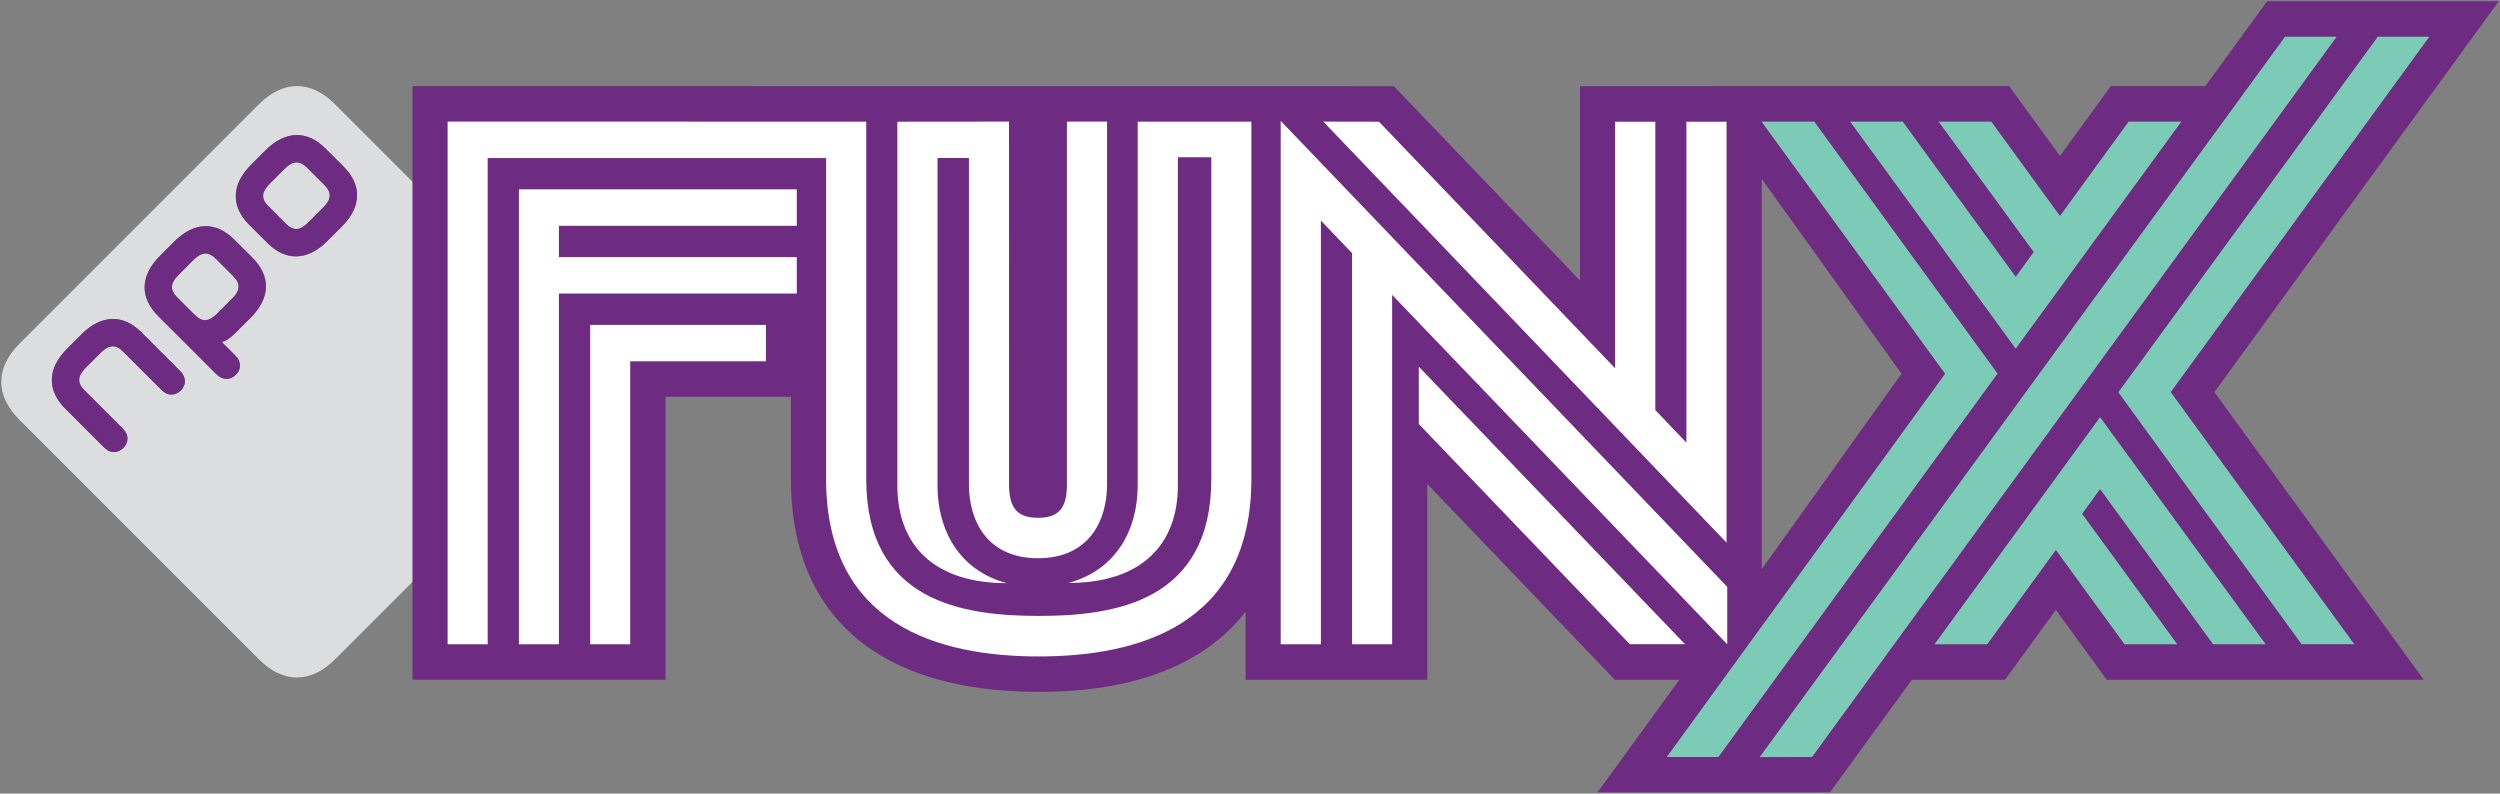
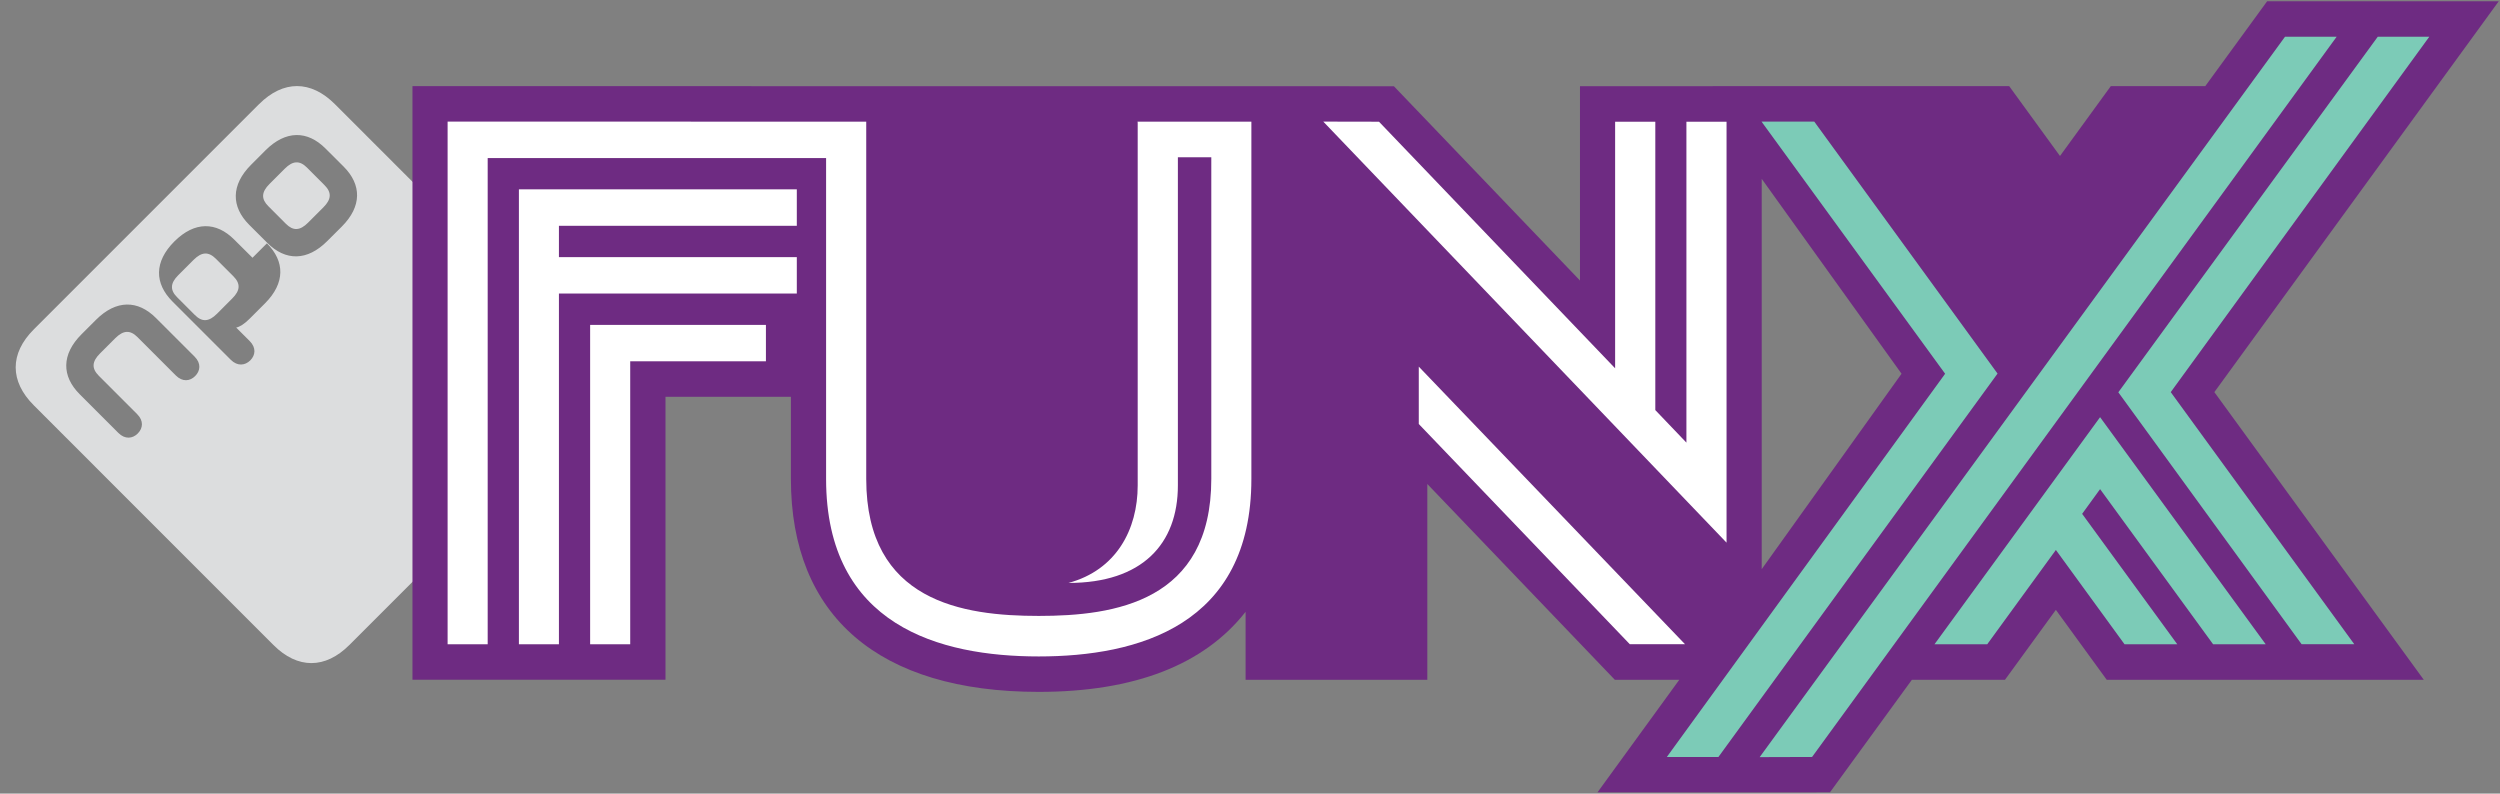
<svg xmlns="http://www.w3.org/2000/svg" xmlns:ns1="http://www.inkscape.org/namespaces/inkscape" xmlns:ns2="http://sodipodi.sourceforge.net/DTD/sodipodi-0.dtd" id="svg2985" version="1.1" ns1:version="0.48.5 r10040" width="1000" height="317.44" xml:space="preserve" ns2:docname="A.svg">
  <rect width="100%" height="100%" fill="#808080" stroke="none" />
  <defs id="defs2989">
    <clipPath clipPathUnits="userSpaceOnUse" id="clipPath3175">
      <path d="M 0,792 612,792 612,0 0,0 0,792 z" id="path3177" ns1:connector-curvature="0" />
    </clipPath>
    <clipPath clipPathUnits="userSpaceOnUse" id="clipPath3205">
      <path d="M 0,792 612,792 612,0 0,0 0,792 z" id="path3207" ns1:connector-curvature="0" />
    </clipPath>
    <clipPath clipPathUnits="userSpaceOnUse" id="clipPath3265">
      <path d="m 242.252,718.14 127.044,0 0,48.045 -127.044,0 0,-48.045 z" id="path3267" ns1:connector-curvature="0" />
    </clipPath>
    <clipPath clipPathUnits="userSpaceOnUse" id="clipPath3281">
      <path d="M 0,792 612,792 612,0 0,0 0,792 z" id="path3283" ns1:connector-curvature="0" />
    </clipPath>
    <clipPath clipPathUnits="userSpaceOnUse" id="clipPath6031">
      <path ns1:connector-curvature="0" d="m 761.528,166.79 43.511,0 0,27.877 -43.511,0 0,-27.877 z" id="path6033" />
    </clipPath>
  </defs>
  <ns2:namedview pagecolor="#ffffff" bordercolor="#666666" borderopacity="1" objecttolerance="10" gridtolerance="10" guidetolerance="10" ns1:pageopacity="0" ns1:pageshadow="2" ns1:window-width="1052" ns1:window-height="1015" id="namedview2987" showgrid="false" fit-margin-left="0.5" fit-margin-bottom="0.5" fit-margin-top="0.5" fit-margin-right="0.5" ns1:zoom="0.26930546" ns1:cx="972.78039" ns1:cy="-269.4316" ns1:window-x="861" ns1:window-y="-1" ns1:window-maximized="0" ns1:current-layer="g2993">
    <ns1:grid type="xygrid" id="grid13664" empspacing="5" visible="true" enabled="true" snapvisiblegridlinesonly="true" originx="246.392px" originy="607.058px" />
  </ns2:namedview>
  <g id="g2993" ns1:groupmode="layer" ns1:label="it_artist_application_membership" transform="matrix(1.25,0,0,-1.25,-55.923,607.557)">
    <g id="g13279" transform="matrix(7.276,0,0,7.276,154.709,432.725)">
-       <path d="M 0,0 -0.801,0.799 C -1.593,1.592 -2.547,1.607 -3.439,0.716 L -4.072,0.081 c -0.89,-0.89 -0.876,-1.843 -0.084,-2.638 l 0.799,-0.798 c 0.794,-0.796 1.749,-0.809 2.638,0.083 l 0.636,0.634 C 0.808,-1.747 0.793,-0.794 0,0 m -4.009,-4.008 -0.802,0.797 c -0.793,0.795 -1.743,0.81 -2.636,-0.081 l -0.634,-0.634 c -0.891,-0.891 -0.876,-1.843 -0.083,-2.639 l 2.565,-2.564 c 0.297,-0.296 0.631,-0.252 0.86,-0.025 0.227,0.229 0.266,0.556 -0.031,0.853 l -0.59,0.588 c 0.161,0.035 0.359,0.158 0.59,0.389 l 0.678,0.678 c 0.89,0.891 0.876,1.844 0.083,2.638 m -3.181,-4.982 -1.7,1.699 c -0.794,0.794 -1.746,0.809 -2.637,-0.081 l -0.634,-0.633 c -0.891,-0.891 -0.877,-1.845 -0.082,-2.64 l 1.698,-1.699 c 0.297,-0.297 0.63,-0.254 0.856,-0.026 0.229,0.229 0.267,0.559 -0.029,0.852 l -1.684,1.685 c -0.32,0.32 -0.309,0.62 0.049,0.979 l 0.672,0.672 c 0.359,0.359 0.66,0.369 0.98,0.049 l 1.683,-1.684 c 0.296,-0.296 0.624,-0.257 0.852,-0.029 0.23,0.229 0.272,0.561 -0.024,0.856 m 17.346,-2.142 -10.54,-10.541 c -1.06,-1.061 -2.279,-1.061 -3.339,0 l -10.539,10.541 c -1.062,1.061 -1.062,2.278 0,3.339 L -3.723,2.746 c 1.063,1.062 2.279,1.062 3.339,0 l 10.54,-10.539 c 1.064,-1.06 1.064,-2.278 0,-3.339 M -1.612,-0.043 c -0.32,0.32 -0.621,0.31 -0.978,-0.048 l -0.673,-0.673 c -0.359,-0.358 -0.368,-0.661 -0.049,-0.977 l 0.769,-0.771 c 0.321,-0.322 0.621,-0.312 0.979,0.049 l 0.673,0.673 c 0.357,0.356 0.368,0.659 0.048,0.976 l -0.769,0.771 z m -3.239,-4.778 c 0.32,-0.32 0.309,-0.622 -0.049,-0.977 L -5.572,-6.472 C -5.933,-6.832 -6.231,-6.841 -6.55,-6.52 l -0.77,0.771 c -0.32,0.317 -0.311,0.619 0.046,0.975 L -6.6,-4.1 c 0.36,0.358 0.659,0.367 0.979,0.049 l 0.77,-0.77 z" style="fill:#dcddde;fill-opacity:1;fill-rule:nonzero;stroke:none" id="path13281" ns1:connector-curvature="0" />
+       <path d="M 0,0 -0.801,0.799 C -1.593,1.592 -2.547,1.607 -3.439,0.716 L -4.072,0.081 c -0.89,-0.89 -0.876,-1.843 -0.084,-2.638 l 0.799,-0.798 c 0.794,-0.796 1.749,-0.809 2.638,0.083 l 0.636,0.634 C 0.808,-1.747 0.793,-0.794 0,0 m -4.009,-4.008 -0.802,0.797 c -0.793,0.795 -1.743,0.81 -2.636,-0.081 c -0.891,-0.891 -0.876,-1.843 -0.083,-2.639 l 2.565,-2.564 c 0.297,-0.296 0.631,-0.252 0.86,-0.025 0.227,0.229 0.266,0.556 -0.031,0.853 l -0.59,0.588 c 0.161,0.035 0.359,0.158 0.59,0.389 l 0.678,0.678 c 0.89,0.891 0.876,1.844 0.083,2.638 m -3.181,-4.982 -1.7,1.699 c -0.794,0.794 -1.746,0.809 -2.637,-0.081 l -0.634,-0.633 c -0.891,-0.891 -0.877,-1.845 -0.082,-2.64 l 1.698,-1.699 c 0.297,-0.297 0.63,-0.254 0.856,-0.026 0.229,0.229 0.267,0.559 -0.029,0.852 l -1.684,1.685 c -0.32,0.32 -0.309,0.62 0.049,0.979 l 0.672,0.672 c 0.359,0.359 0.66,0.369 0.98,0.049 l 1.683,-1.684 c 0.296,-0.296 0.624,-0.257 0.852,-0.029 0.23,0.229 0.272,0.561 -0.024,0.856 m 17.346,-2.142 -10.54,-10.541 c -1.06,-1.061 -2.279,-1.061 -3.339,0 l -10.539,10.541 c -1.062,1.061 -1.062,2.278 0,3.339 L -3.723,2.746 c 1.063,1.062 2.279,1.062 3.339,0 l 10.54,-10.539 c 1.064,-1.06 1.064,-2.278 0,-3.339 M -1.612,-0.043 c -0.32,0.32 -0.621,0.31 -0.978,-0.048 l -0.673,-0.673 c -0.359,-0.358 -0.368,-0.661 -0.049,-0.977 l 0.769,-0.771 c 0.321,-0.322 0.621,-0.312 0.979,0.049 l 0.673,0.673 c 0.357,0.356 0.368,0.659 0.048,0.976 l -0.769,0.771 z m -3.239,-4.778 c 0.32,-0.32 0.309,-0.622 -0.049,-0.977 L -5.572,-6.472 C -5.933,-6.832 -6.231,-6.841 -6.55,-6.52 l -0.77,0.771 c -0.32,0.317 -0.311,0.619 0.046,0.975 L -6.6,-4.1 c 0.36,0.358 0.659,0.367 0.979,0.049 l 0.77,-0.77 z" style="fill:#dcddde;fill-opacity:1;fill-rule:nonzero;stroke:none" id="path13281" ns1:connector-curvature="0" />
    </g>
    <g id="g13283" transform="matrix(7.276,0,0,7.276,119.412,397.644)" style="fill:#6e2b82;fill-opacity:1">
-       <path d="M 0,0 -0.77,0.77 C -1.091,1.089 -1.388,1.08 -1.75,0.722 L -2.423,0.048 C -2.781,-0.31 -2.79,-0.61 -2.469,-0.929 l 0.77,-0.769 c 0.319,-0.322 0.617,-0.313 0.978,0.047 l 0.671,0.674 C 0.31,-0.621 0.32,-0.32 0,0 M 0.843,0.814 C 1.635,0.02 1.65,-0.934 0.759,-1.824 L 0.081,-2.502 C -0.15,-2.733 -0.348,-2.856 -0.51,-2.892 L 0.081,-3.48 c 0.297,-0.296 0.258,-0.624 0.03,-0.852 -0.228,-0.227 -0.562,-0.271 -0.858,0.025 l -2.566,2.563 c -0.794,0.795 -0.808,1.747 0.084,2.639 l 0.634,0.634 c 0.891,0.892 1.843,0.877 2.636,0.082 L 0.843,0.814 z M 4.009,4.008 3.24,4.778 C 2.918,5.098 2.618,5.087 2.26,4.73 L 1.588,4.057 C 1.229,3.699 1.22,3.396 1.539,3.081 L 2.309,2.309 C 2.628,1.988 2.928,1.998 3.287,2.357 L 3.959,3.031 C 4.317,3.387 4.327,3.69 4.009,4.008 M 4.851,4.821 C 5.644,4.027 5.659,3.075 4.768,2.183 L 4.133,1.549 C 3.243,0.657 2.289,0.671 1.495,1.467 l -0.8,0.798 C -0.098,3.06 -0.111,4.013 0.779,4.903 L 1.412,5.537 C 2.304,6.428 3.257,6.413 4.05,5.62 L 4.851,4.821 z m -7.189,-8.989 c 0.295,-0.296 0.252,-0.629 0.024,-0.857 -0.23,-0.227 -0.558,-0.267 -0.853,0.03 l -1.684,1.683 c -0.319,0.321 -0.62,0.311 -0.979,-0.049 l -0.673,-0.671 c -0.357,-0.36 -0.368,-0.659 -0.048,-0.979 l 1.684,-1.685 c 0.297,-0.293 0.257,-0.624 0.03,-0.853 -0.228,-0.227 -0.56,-0.271 -0.857,0.025 l -1.698,1.7 c -0.795,0.795 -0.81,1.75 0.082,2.64 l 0.634,0.633 c 0.891,0.891 1.844,0.876 2.638,0.082 l 1.7,-1.699 z" style="fill:#6e2b82;fill-opacity:1;fill-rule:nonzero;stroke:none" id="path13285" ns1:connector-curvature="0" />
-     </g>
+       </g>
    <g id="g6035" transform="matrix(17.617,0,0,17.617,608.486,303.912)" style="fill:#6e2b82;fill-opacity:1">
      <path d="M 0,0 2.54,3.55 0,7.09 0,0 z m -1.497,-2.009 -1.171,0 -3.406,3.556 0,-3.556 -3.301,0 0,1.234 c -0.757,-0.964 -2.02,-1.454 -3.757,-1.454 -2.903,0 -4.502,1.373 -4.502,3.869 l 0,1.491 -2.278,0 0,-5.14 -4.596,0 0,10.783 17.827,-0.002 3.38,-3.529 0,3.53 7.796,10e-4 0.923,-1.269 0.923,1.269 1.716,0 1.124,1.542 4.207,0 -5.166,-7.1 3.804,-5.225 -5.759,0 -0.924,1.27 -0.924,-1.27 -1.691,0 -1.488,-2.044 -4.223,-0.001 1.486,2.045 z" style="fill:#6e2b82;fill-opacity:1;fill-rule:nonzero;stroke:none" id="path6037" ns1:connector-curvature="0" />
    </g>
    <g id="g6039" transform="matrix(17.617,0,0,17.617,408.801,447.116)">
      <path d="M 0,0 -0.004,0 0,-0.018 0,-6.607 c 0,-0.802 -0.389,-1.538 -1.258,-1.772 1.337,0 1.988,0.705 1.988,1.772 l 0,5.96 0.607,0 0,-5.842 c 0,-2.231 -1.756,-2.489 -3.134,-2.489 -1.378,0 -3.134,0.258 -3.134,2.489 l 0,6.489 -7.604,0.001 0,-9.494 0.728,0 0,8.832 6.147,0 0,-5.828 c 0,-2.666 2.065,-3.225 3.863,-3.225 1.797,0 3.862,0.559 3.862,3.225 L 2.065,0 2.064,0 0,0 z" style="fill:#ffffff;fill-opacity:1;fill-rule:nonzero;stroke:none" id="path6041" ns1:connector-curvature="0" />
    </g>
    <g id="g6043" transform="matrix(17.617,0,0,17.617,210.789,279.881)">
      <path d="m 0,0 0.727,0 0,6.371 4.321,0 0,0.661 -4.321,0 0,0.569 4.321,0 0,0.662 L 0,8.263 0,0 z" style="fill:#ffffff;fill-opacity:1;fill-rule:nonzero;stroke:none" id="path6045" ns1:connector-curvature="0" />
    </g>
    <g id="g6047" transform="matrix(17.617,0,0,17.617,233.582,279.881)">
      <path d="m 0,0 0.728,0 0,5.14 2.465,0 0,0.661 L 0,5.801 0,0 z" style="fill:#ffffff;fill-opacity:1;fill-rule:nonzero;stroke:none" id="path6049" ns1:connector-curvature="0" />
    </g>
    <g id="g6051" transform="matrix(17.617,0,0,17.617,366.917,299.432)">
-       <path d="m 0,0 c -0.869,0.233 -1.259,0.969 -1.259,1.772 l 0,5.951 0.571,0 0,-5.927 c 0,-0.669 0.334,-1.343 1.255,-1.343 0.921,0 1.254,0.674 1.254,1.343 l 0,6.588 -0.729,0 0,-6.588 c 0,-0.404 -0.124,-0.609 -0.525,-0.609 -0.4,0 -0.526,0.205 -0.526,0.609 L 0.04,8.384 -1.988,8.382 l 0,-6.61 C -1.988,0.704 -1.337,0 0,0" style="fill:#ffffff;fill-opacity:1;fill-rule:nonzero;stroke:none" id="path6053" ns1:connector-curvature="0" />
-     </g>
+       </g>
    <g id="g6055" transform="matrix(17.617,0,0,17.617,597.454,298.253)">
-       <path d="m 0,0 -8.111,8.464 0,-9.507 0.73,0 0,7.696 0.566,-0.591 0,-7.105 0.728,0 0,6.346 L 0,-1.043 0,0 z" style="fill:#ffffff;fill-opacity:1;fill-rule:nonzero;stroke:none" id="path6057" ns1:connector-curvature="0" />
-     </g>
+       </g>
    <g id="g6059" transform="matrix(17.617,0,0,17.617,597.234,331.018)">
      <path d="m 0,0 0,6.589 -0.729,0 0,-5.829 -0.565,0.591 0,5.238 -0.73,0 0,-4.479 L -6.313,6.589 -7.325,6.591 0,-1.057 0,0 z" style="fill:#ffffff;fill-opacity:1;fill-rule:nonzero;stroke:none" id="path6061" ns1:connector-curvature="0" />
    </g>
    <g id="g6063" transform="matrix(17.617,0,0,17.617,498.748,368.72)">
      <path d="m 0,0 0,-1.042 3.833,-4 1.003,0 L 0,0 z" style="fill:#ffffff;fill-opacity:1;fill-rule:nonzero;stroke:none" id="path6065" ns1:connector-curvature="0" />
    </g>
    <g id="g6067" transform="matrix(17.617,0,0,17.617,663.774,279.881)" style="fill:#7ccbb7;fill-opacity:1">
      <path d="M 0,0 0.958,0 2.205,1.713 3.452,0 4.41,0 2.682,2.369 3.008,2.818 5.061,0 6.016,0 3.008,4.125 0,0 z" style="fill:#7ccbb7;fill-opacity:1;fill-rule:nonzero;stroke:none" id="path6069" ns1:connector-curvature="0" />
    </g>
    <g id="g6071" transform="matrix(17.617,0,0,17.617,822.12,474.3)" style="fill:#7ccbb7;fill-opacity:1">
      <path d="m 0,0 -0.936,0 c -0.008,-0.008 -4.713,-6.459 -4.713,-6.459 l 3.329,-4.576 0.957,0 -3.334,4.579 L 0,0 z" style="fill:#7ccbb7;fill-opacity:1;fill-rule:nonzero;stroke:none" id="path6073" ns1:connector-curvature="0" />
    </g>
    <g id="g6075" transform="matrix(17.617,0,0,17.617,742.776,447.132)" style="fill:#7ccbb7;fill-opacity:1">
-       <path d="M 0,0 -0.958,0 -2.205,-1.714 -3.453,0 -4.41,0 -2.682,-2.369 -3.009,-2.819 -5.061,0 -6.017,0 -3.009,-4.124 0,0 z" style="fill:#7ccbb7;fill-opacity:1;fill-rule:nonzero;stroke:none" id="path6077" ns1:connector-curvature="0" />
-     </g>
+       </g>
    <g id="g6079" transform="matrix(17.617,0,0,17.617,625.303,447.132)" style="fill:#7ccbb7;fill-opacity:1">
      <path d="m 0,0 -0.958,0 3.335,-4.58 -5.055,-6.961 0.937,0 c 0.007,0.008 5.07,6.964 5.07,6.964 L 0,0 z" style="fill:#7ccbb7;fill-opacity:1;fill-rule:nonzero;stroke:none" id="path6081" ns1:connector-curvature="0" />
    </g>
    <g id="g6083" transform="matrix(17.617,0,0,17.617,775.95,474.3)" style="fill:#7ccbb7;fill-opacity:1">
      <path d="m 0,0 c -0.007,-0.008 -9.543,-13.086 -9.543,-13.086 l 0.952,0.003 L 0.938,0 0,0 z" style="fill:#7ccbb7;fill-opacity:1;fill-rule:nonzero;stroke:none" id="path6085" ns1:connector-curvature="0" />
    </g>
  </g>
</svg>